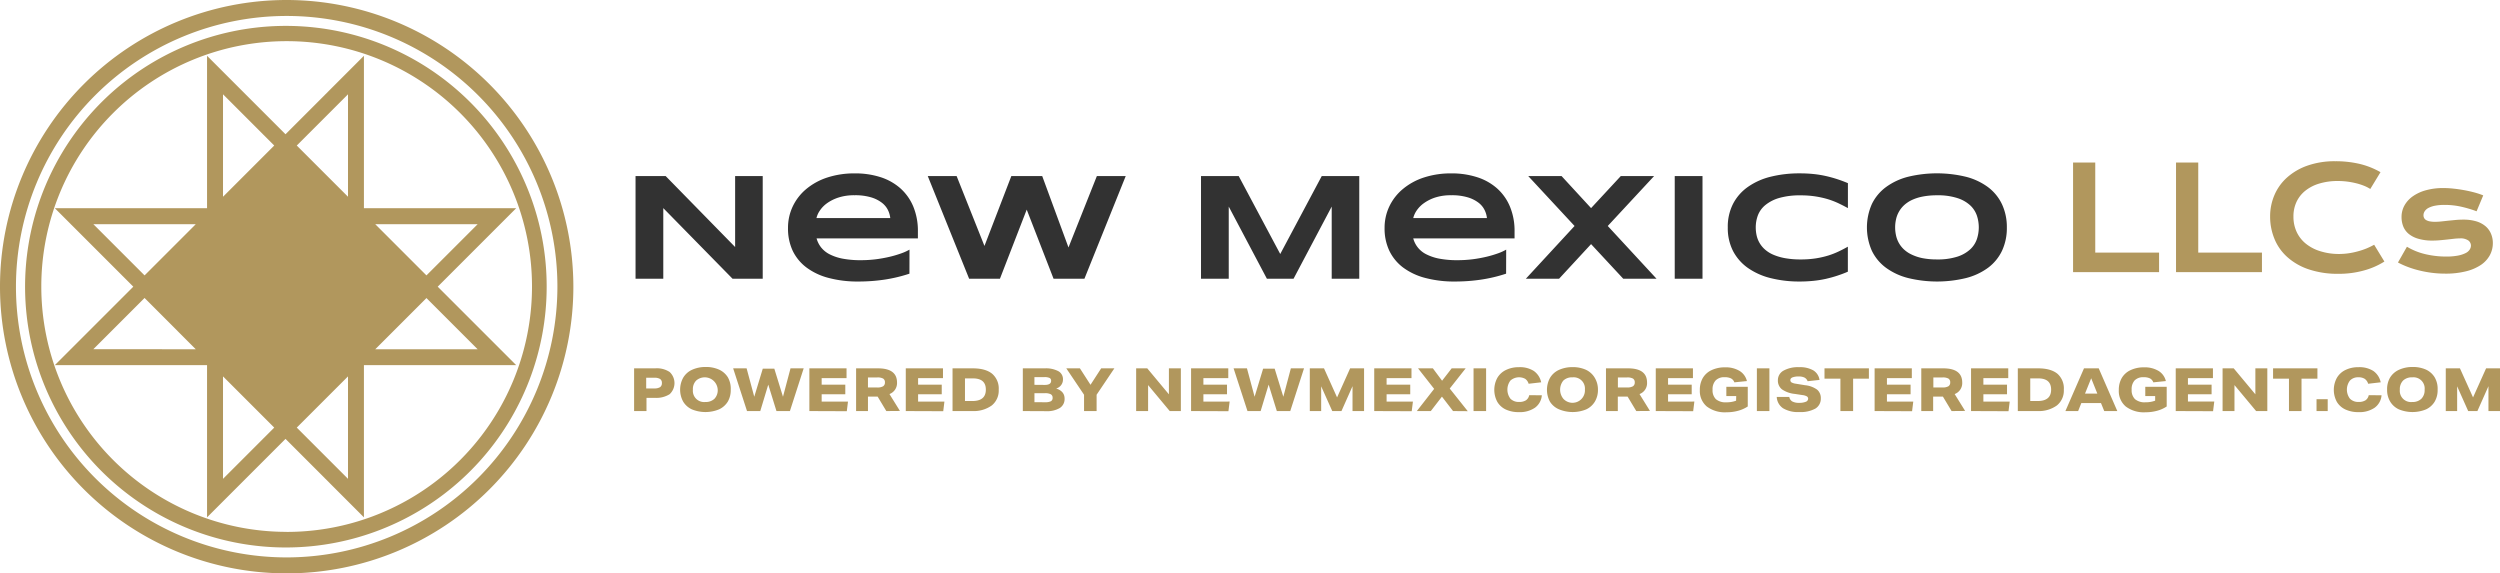
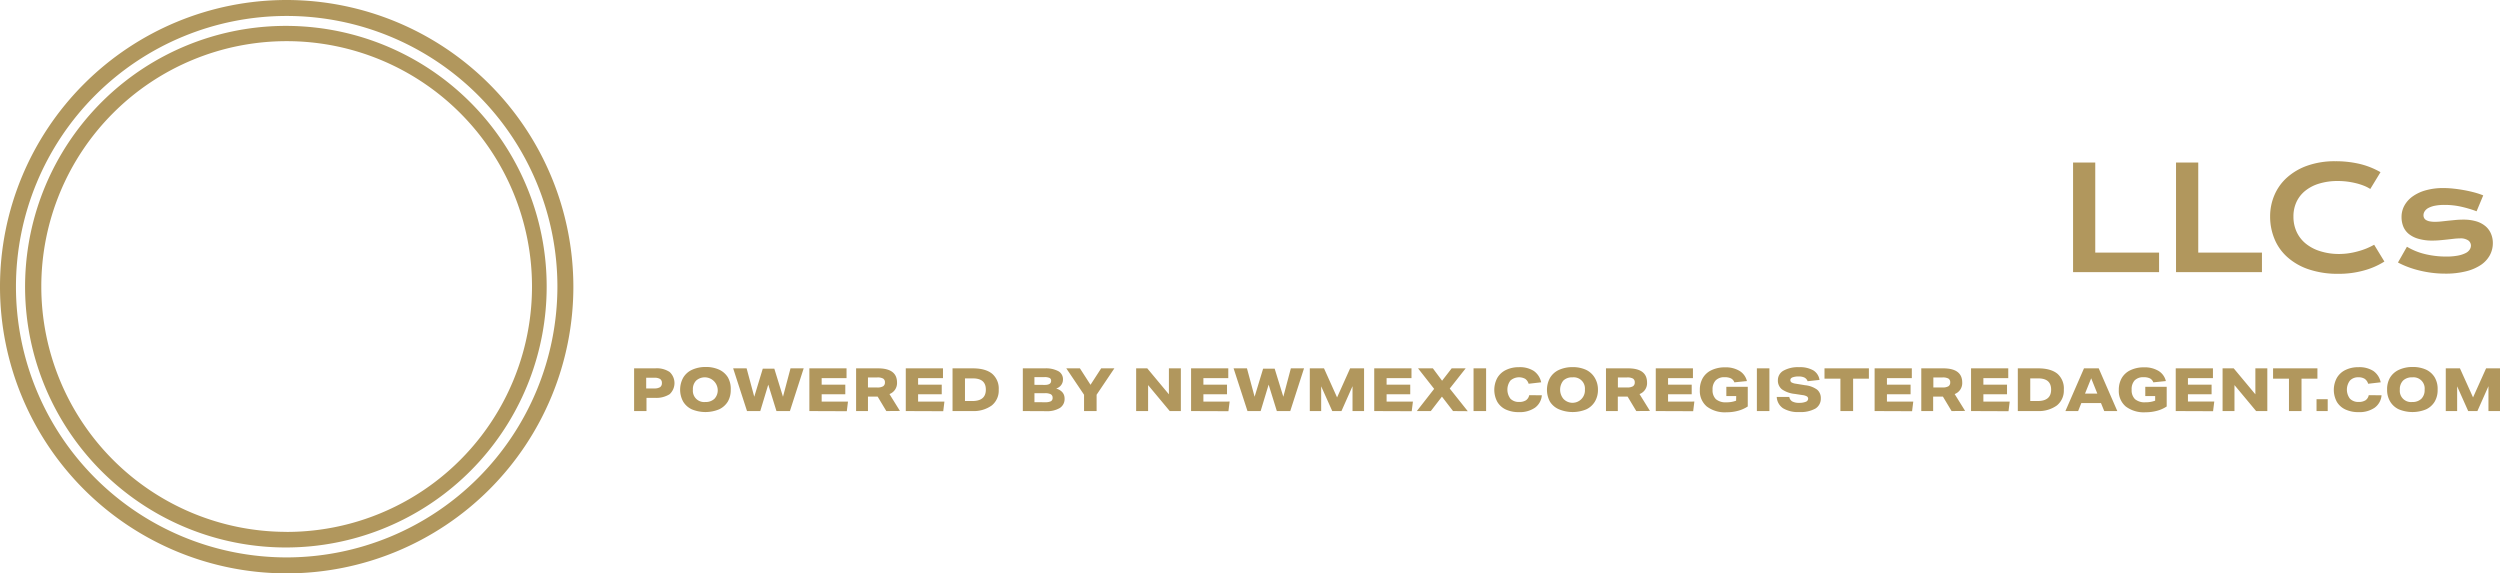
<svg xmlns="http://www.w3.org/2000/svg" viewBox="0 0 866.11 198.64">
  <defs>
    <style>.cls-1{fill:#b1975d}</style>
  </defs>
  <g id="Layer_2" data-name="Layer 2">
    <g id="Layer_1-2" data-name="Layer 1">
      <path class="cls-1" d="M99.32 0a99.32 99.32 0 1099.32 99.32A99.43 99.43 0 0099.32 0zm0 193.11a93.79 93.79 0 1193.79-93.79 93.89 93.89 0 01-93.79 93.79z" />
      <path class="cls-1" d="M182.31 64.26a90.35 90.35 0 107.08 35.06 89.78 89.78 0 00-7.08-35.06zm-83 120a85 85 0 1185-85 85 85 0 01-84.99 85.02z" />
-       <path class="cls-1" d="M178.82 72.14h-52.74V19.33L98.91 46.51 71.73 19.33v52.81H19l27.18 27.18L19 126.49h52.73v52.74l27.18-27.18 27.17 27.18v-52.74h52.74l-27.18-27.17zm-13.34 5.53l-17.75 17.74L130 77.67zm-44.92-45v35.49l-17.75-17.74zm-43.3 0L95 50.42 77.26 68.16zm-44.92 45h35.48L50.08 95.41zm0 43.3l17.74-17.74L67.82 121zm44.92 44.92V130.4L95 148.14zm43.3 0l-17.75-17.75 17.75-17.74zM165.48 121H130l17.74-17.74z" />
-       <path d="M253.79 96.57l-24-24.47v24.47h-9.61V61h10.44l24.06 24.58V61h9.56v35.57zm61.28-1.76a51.64 51.64 0 01-8.75 2.08 61.05 61.05 0 01-8.93.64A38.94 38.94 0 01287 96.27a22.07 22.07 0 01-7.66-3.64 15.81 15.81 0 01-4.75-5.83A18.15 18.15 0 01273 79a17.22 17.22 0 011.65-7.5 17.72 17.72 0 014.66-6 22 22 0 017.3-4 30 30 0 019.54-1.43 28.43 28.43 0 018.85 1.29 19.26 19.26 0 016.92 3.87 17.48 17.48 0 014.48 6.32 22.11 22.11 0 011.6 8.66v2.39h-35.1a8.84 8.84 0 001.54 3.08 9 9 0 002.92 2.39 16.94 16.94 0 004.52 1.53 33 33 0 006.42.54 42 42 0 005.18-.32 46.26 46.26 0 004.74-.86 36.05 36.05 0 004-1.18 16.87 16.87 0 002.87-1.3zm-6.64-19.26a8.45 8.45 0 00-.79-2.74 7.21 7.21 0 00-2.09-2.55 11.51 11.51 0 00-3.73-1.88 19.22 19.22 0 00-5.75-.74 17.58 17.58 0 00-5.6.8 14.52 14.52 0 00-4 2A10.09 10.09 0 00284 73a7.85 7.85 0 00-1.14 2.54zM361.07 61l9.1 24.73L380 61h10l-14.31 35.57H365l-9.3-23.95-9.28 23.95h-10.67L321.42 61h10l9.64 24.21L350.37 61zm100.29 35.57v-25l-13.22 25h-9.23l-13.22-25v25h-9.61V61h13.06l14.39 27 14.38-27h13v35.57zm60.42-1.76a51.64 51.64 0 01-8.78 2.08 61.05 61.05 0 01-8.93.64 38.94 38.94 0 01-10.38-1.26 22.16 22.16 0 01-7.66-3.64 15.88 15.88 0 01-4.74-5.83 18 18 0 01-1.61-7.8 17.22 17.22 0 011.65-7.5 17.75 17.75 0 014.67-6 21.89 21.89 0 017.29-4 30 30 0 019.54-1.43 28.43 28.43 0 018.88 1.31 19.18 19.18 0 016.92 3.87 17.36 17.36 0 014.48 6.32 21.93 21.93 0 011.6 8.66v2.37h-35.1a8.63 8.63 0 004.46 5.47 17.07 17.07 0 004.52 1.53 33 33 0 006.42.54 42 42 0 005.18-.32 46 46 0 004.75-.86 36.5 36.5 0 004-1.18 16.51 16.51 0 002.87-1.3zm-6.64-19.26a8.21 8.21 0 00-.79-2.74 7.18 7.18 0 00-2.08-2.55 11.57 11.57 0 00-3.74-1.88 19.13 19.13 0 00-5.75-.74 17.58 17.58 0 00-5.6.8 14.45 14.45 0 00-3.95 2 10.14 10.14 0 00-2.48 2.56 8.07 8.07 0 00-1.14 2.54zM557 78.29l16.9 18.28h-11.53l-11.15-12-11.09 12h-11.51l16.88-18.28L529.45 61H541l10.22 11.1L561.51 61h11.54zm23.2 18.28V61h9.62v35.57zm56.25-1.04c-1.26.42-2.57.77-3.91 1.08a36.3 36.3 0 01-4.27.68 45.26 45.26 0 01-4.81.24 40.37 40.37 0 01-10-1.17 23.6 23.6 0 01-7.88-3.51 16.54 16.54 0 01-5.16-5.85 17.4 17.4 0 01-1.84-8.2 17.41 17.41 0 011.84-8.21 16.42 16.42 0 015.15-5.85 23.41 23.41 0 017.88-3.52 40.86 40.86 0 0110-1.16 45.36 45.36 0 014.81.23 36.27 36.27 0 014.27.69c1.34.3 2.65.66 3.91 1.07s2.51.88 3.76 1.4v8.65c-1-.54-2-1.07-3.11-1.6a28.73 28.73 0 00-3.6-1.42 32.36 32.36 0 00-4.33-1 32.85 32.85 0 00-5.32-.4 25.84 25.84 0 00-7.53.93 13.43 13.43 0 00-4.78 2.49 8.56 8.56 0 00-2.53 3.53 12 12 0 00-.73 4.16 12.67 12.67 0 00.31 2.81 9.09 9.09 0 002.93 4.88 10.67 10.67 0 002.9 1.79 18.62 18.62 0 004.06 1.18 29.34 29.34 0 005.35.43 33 33 0 005.32-.38 31.07 31.07 0 004.33-1 27.28 27.28 0 003.6-1.42 50.19 50.19 0 003.11-1.62v8.66c-1.18.53-2.47 1-3.73 1.41zm58.81-16.74a18.61 18.61 0 01-1.68 8.1 15.86 15.86 0 01-4.82 5.87 22.06 22.06 0 01-7.61 3.56 42.38 42.38 0 01-20.11 0 22.23 22.23 0 01-7.66-3.56 15.92 15.92 0 01-4.88-5.87 20 20 0 010-16.2 15.92 15.92 0 014.88-5.87 22.24 22.24 0 017.62-3.57 42.73 42.73 0 0120.11 0 22.07 22.07 0 017.61 3.57 15.86 15.86 0 014.82 5.87 18.55 18.55 0 011.72 8.1zm-9.72 0a13.07 13.07 0 00-.63-4 8.77 8.77 0 00-2.26-3.57 11.8 11.8 0 00-4.42-2.56 21.66 21.66 0 00-7.13-1 24.94 24.94 0 00-5.1.46 15.63 15.63 0 00-3.81 1.25 10.85 10.85 0 00-2.7 1.88 9.56 9.56 0 00-1.73 2.31 9.3 9.3 0 00-.92 2.57 12.52 12.52 0 00-.28 2.63 12.89 12.89 0 00.28 2.67 9.48 9.48 0 00.92 2.58 9.27 9.27 0 001.73 2.29 10.28 10.28 0 002.7 1.85 16.07 16.07 0 003.81 1.28 25.71 25.71 0 005.1.45 22 22 0 007.13-1 12 12 0 004.42-2.57 8.64 8.64 0 002.26-3.57 13 13 0 00.63-3.95z" fill="#323232" />
      <path class="cls-1" d="M718.2 56.32h7.69v31.2H748v6.75h-29.8zm35.67 0h7.7v31.2h22.07v6.75h-29.77zm32.6 18.75A18.72 18.72 0 01788 67.5a17.26 17.26 0 014.43-6.09 21 21 0 017.09-4.07 28.24 28.24 0 019.48-1.48 36.44 36.44 0 018.51.93 27.28 27.28 0 017.2 2.86l-3.54 5.82a13 13 0 00-2.3-1.16 20 20 0 00-2.77-.86 26.6 26.6 0 00-3-.55 25.16 25.16 0 00-3.1-.19 21.8 21.8 0 00-6.58.91 14.08 14.08 0 00-4.87 2.55 10.8 10.8 0 00-3 3.91 11.85 11.85 0 00-1 5 12.43 12.43 0 001.07 5.17 11.42 11.42 0 003.09 4.06 14.65 14.65 0 005 2.68 21.44 21.44 0 006.61 1 23.1 23.1 0 003.33-.24 24.68 24.68 0 003.19-.67 24.3 24.3 0 003-1 25.45 25.45 0 002.67-1.29l3.55 5.82a26.14 26.14 0 01-7.19 3.12 32.09 32.09 0 01-8.67 1.13 31.37 31.37 0 01-10.27-1.52 21.12 21.12 0 01-7.38-4.17 17.09 17.09 0 01-4.55-6.35 20.15 20.15 0 01-1.53-7.75zm47.4 10.41a22.21 22.21 0 006.41 2.58 31.08 31.08 0 007.16.82 20.73 20.73 0 004.13-.34 9.81 9.81 0 002.64-.87 3.47 3.47 0 001.41-1.22 2.58 2.58 0 00.42-1.38 2.21 2.21 0 00-.89-1.75 4.68 4.68 0 00-2.93-.73 18.8 18.8 0 00-2 .12l-2.29.26c-.8.09-1.64.17-2.5.25s-1.75.13-2.64.13a17 17 0 01-5-.64 9.3 9.3 0 01-3.34-1.71 6.41 6.41 0 01-1.87-2.59 8.68 8.68 0 01-.58-3.21 8.18 8.18 0 011-4 9.69 9.69 0 012.91-3.2 14.56 14.56 0 014.58-2.1 22.19 22.19 0 016-.75 32.69 32.69 0 013.61.21c1.25.13 2.49.32 3.7.54s2.38.49 3.5.79a27.23 27.23 0 013 1L858 73.2a40.88 40.88 0 00-5.47-1.62 26.15 26.15 0 00-5.62-.59 16.64 16.64 0 00-3.42.3 8.18 8.18 0 00-2.27.8 3.48 3.48 0 00-1.22 1.14 2.5 2.5 0 00-.4 1.35 2 2 0 00.21.92 1.76 1.76 0 00.67.72 3.88 3.88 0 001.24.46 9.18 9.18 0 001.89.16 20.68 20.68 0 002.16-.12l2.38-.26 2.56-.25q1.32-.12 2.7-.12a15.25 15.25 0 014.51.6 8.89 8.89 0 013.19 1.7A7 7 0 01863 81a8.13 8.13 0 01.63 3.23 8.72 8.72 0 01-1.05 4.2 9.66 9.66 0 01-3.1 3.36A16.11 16.11 0 01854.3 94a28.51 28.51 0 01-7.1.8 37.21 37.21 0 01-4.79-.3 38.39 38.39 0 01-4.39-.83 34 34 0 01-3.92-1.22 29 29 0 01-3.34-1.51zm-614.19 56.93v-14.8H227a8 8 0 015 1.27 5.25 5.25 0 010 7.68 8.65 8.65 0 01-5.17 1.27h-2.86v4.58zm7-7.84a3.65 3.65 0 002-.44 1.65 1.65 0 00.63-1.44 1.58 1.58 0 00-.62-1.39 3.62 3.62 0 00-2-.43h-2.82v3.7zm26.48.43a7.92 7.92 0 01-1 4.11 7 7 0 01-3.05 2.71 12.39 12.39 0 01-9.42 0 6.89 6.89 0 01-3-2.67 8.62 8.62 0 010-8.3 6.88 6.88 0 013-2.71 11.13 11.13 0 014.78-1 10.91 10.91 0 014.64.91 7 7 0 013.05 2.66 8 8 0 011 4.29zm-4.51 0a4.5 4.5 0 00-7.47-3.15 4.21 4.21 0 00-1.13 3.15 3.9 3.9 0 004.29 4.27 4.37 4.37 0 003.18-1.12 4.26 4.26 0 001.13-3.15zm20.35 7.41l-2.84-9.16-2.77 9.16h-4.59l-4.8-14.8h4.66l2.65 9.84 2.95-9.73h4l3 9.73 2.61-9.84h4.56l-4.77 14.8zm11.4 0v-14.8h12.88V131h-8.62v2.26h8.19v3.33h-8.19v2.53h9.12l-.41 3.34zm26.66 0l-3-5h-3.36v5h-4.11v-14.8h7.57c4.4 0 6.61 1.64 6.61 4.91a4.05 4.05 0 01-2.62 4l3.63 5.85zm-3.17-8.17a3.86 3.86 0 002.05-.41 1.51 1.51 0 00.64-1.35 1.46 1.46 0 00-.61-1.32 4 4 0 00-2-.4h-3.27v3.48zm9.91 8.17v-14.8h12.89V131h-8.62v2.26h8.19v3.33h-8.19v2.53h9.12l-.41 3.34zm16.2 0v-14.8h7q4.44 0 6.73 1.88A6.74 6.74 0 01346 135a6.6 6.6 0 01-2.41 5.47 10.66 10.66 0 01-6.81 1.93zm6.86-3.48c3.12 0 4.68-1.32 4.68-3.94s-1.5-3.9-4.49-3.9h-2.74v7.84zm17.49 3.48v-14.8H362a9.15 9.15 0 014.69 1 3.15 3.15 0 011.57 2.85 3.2 3.2 0 01-2.36 3.13c1.95.64 2.92 1.81 2.92 3.53a3.65 3.65 0 01-1.64 3.22 8.6 8.6 0 01-4.8 1.11zm7.6-9.06c1.47 0 2.2-.47 2.2-1.41a1 1 0 00-.53-1 4 4 0 00-1.79-.29h-3.46v2.67zm.08 6a4.4 4.4 0 002.05-.34 1.27 1.27 0 00.59-1.19 1.32 1.32 0 00-.63-1.23 4.16 4.16 0 00-2-.37h-3.66v3.13zm13.53 3.06v-5.66l-6.15-9.14h4.72l3.67 5.7 3.69-5.7h4.57l-6.15 9.14v5.66zm29.69 0l-7.5-9v9h-4.14v-14.8h3.85l7.5 9v-9h4.14v14.8zm7.39 0v-14.8h12.89V131h-8.62v2.26h8.18v3.33h-8.18v2.53H426l-.42 3.34zm29.71 0l-2.84-9.16-2.77 9.16h-4.56l-4.81-14.8H432l2.65 9.84 2.95-9.73h4l3 9.73 2.61-9.84h4.56l-4.77 14.8zm26.22 0v-8.62l-3.83 8.62h-3.19l-3.84-8.58v8.58h-3.94v-14.8h4.92l4.53 10.07 4.52-10.07h4.83v14.8zm7.52 0v-14.8H489V131h-8.62v2.26h8.19v3.33h-8.19v2.53h9.12l-.42 3.34zm27.31 0l-3.85-5-3.86 5h-4.84l6-7.69-5.58-7.11h5.14l3.19 4.29 3.32-4.29h4.85l-5.52 7 6.24 7.84zm7.1 0v-14.8h4.35v14.8zm23.66-5.47a5.85 5.85 0 01-2.38 4.31 9.29 9.29 0 01-5.6 1.53 10.46 10.46 0 01-4.51-.91 6.67 6.67 0 01-2.95-2.68 8.76 8.76 0 010-8.24 6.9 6.9 0 012.94-2.74 10 10 0 014.59-1 8.93 8.93 0 015.12 1.3 6.39 6.39 0 012.56 3.94l-4.35.5a3.13 3.13 0 00-1.19-1.71 4.51 4.51 0 00-5.11.6 5.22 5.22 0 000 6.29 4 4 0 003 1.12 4.24 4.24 0 002.37-.57 2.75 2.75 0 001.13-1.77zM553.6 135a7.83 7.83 0 01-1.05 4.11 6.91 6.91 0 01-3 2.71 12.37 12.37 0 01-9.41 0 6.86 6.86 0 01-3.14-2.62 8.62 8.62 0 010-8.3 6.93 6.93 0 013-2.71 11.13 11.13 0 014.78-1 10.91 10.91 0 014.64.91 7 7 0 013 2.66 7.86 7.86 0 011.18 4.24zm-4.52 0a3.9 3.9 0 00-4.29-4.27 4.3 4.3 0 00-3.18 1.12 5 5 0 000 6.3 4.31 4.31 0 007.48-3.15zm17.8 7.41l-3-5h-3.4v5h-4.1v-14.8H564c4.4 0 6.61 1.64 6.61 4.91a4 4 0 01-2.61 4l3.62 5.85zm-3.17-8.17a3.86 3.86 0 002-.41 1.49 1.49 0 00.64-1.35 1.46 1.46 0 00-.61-1.32 4 4 0 00-2-.4h-3.23v3.48zm9.92 8.17v-14.8h12.88V131h-8.62v2.26h8.19v3.33h-8.19v2.53H587l-.41 3.34zm27.87-5.2h-3.42V134h7.42v6.82a11.64 11.64 0 01-3.38 1.5 15.18 15.18 0 01-4 .51 10.36 10.36 0 01-6.81-2 7 7 0 01-2.41-5.68 8.06 8.06 0 011-4.15 6.81 6.81 0 013-2.74 10.62 10.62 0 014.7-1 9.32 9.32 0 015.06 1.24 5.69 5.69 0 012.55 3.52l-4.35.44a2.48 2.48 0 00-1.18-1.37 4.86 4.86 0 00-2.18-.41 4.13 4.13 0 00-3.12 1.11 4.47 4.47 0 00-1.07 3.22 4.29 4.29 0 001.16 3.29 5.14 5.14 0 003.59 1.08 9.5 9.5 0 003.4-.56zm7.16 5.2v-14.8H613v14.8zm17.58-10.34a2.34 2.34 0 00-1.08-1.26 4.34 4.34 0 00-2-.38 5.74 5.74 0 00-2.16.31c-.49.21-.74.51-.74.91a.94.94 0 00.4.83 4.26 4.26 0 001.53.46l3.19.52a8.44 8.44 0 014.16 1.54 3.76 3.76 0 011.27 3 4 4 0 01-1.88 3.55 10.52 10.52 0 01-5.58 1.2 10 10 0 01-5.62-1.31 5 5 0 01-2.19-3.93h4.35a2.23 2.23 0 001 1.55 4.77 4.77 0 002.42.5 5.79 5.79 0 002.3-.37 1.17 1.17 0 00.81-1.06.91.91 0 00-.45-.81 4.18 4.18 0 00-1.54-.45l-2.63-.4a9.43 9.43 0 01-4.46-1.59 3.84 3.84 0 01-1.4-3.13 3.75 3.75 0 011.94-3.34 10.28 10.28 0 015.39-1.2 9.3 9.3 0 014.94 1.1 4.68 4.68 0 012.15 3.31zm11.36 10.34v-11.23h-5.51v-3.57h15.38v3.57H642v11.23zm11.85 0v-14.8h12.89V131h-8.62v2.26h8.19v3.33h-8.19v2.53h9.12l-.41 3.34zm26.67 0l-3-5h-3.39v5h-4.11v-14.8h7.57c4.4 0 6.61 1.64 6.61 4.91a4.05 4.05 0 01-2.62 4l3.63 5.85zm-3.12-8.17a3.89 3.89 0 002-.41 1.49 1.49 0 00.64-1.35 1.46 1.46 0 00-.61-1.32 4 4 0 00-2-.4h-3.23v3.48zm9.86 8.17v-14.8h12.89V131h-8.62v2.26h8.19v3.33h-8.19v2.53h9.12l-.41 3.34zm16.2 0v-14.8h7q4.44 0 6.73 1.88A6.74 6.74 0 01715 135a6.6 6.6 0 01-2.41 5.47 10.66 10.66 0 01-6.81 1.93zm6.86-3.48c3.12 0 4.68-1.32 4.68-3.94s-1.5-3.9-4.49-3.9h-2.74v7.84zm23.08 3.48l-1.12-2.76h-6.82l-1.1 2.76h-4.41l6.44-14.8h5.1l6.44 14.8zm-4.52-11.36l-2.14 5.31h4.27zm22.16 6.16h-3.42V134h7.42v6.82a11.46 11.46 0 01-3.37 1.5 15.23 15.23 0 01-4 .51 10.36 10.36 0 01-6.81-2 7 7 0 01-2.41-5.68 8.16 8.16 0 011-4.15 6.83 6.83 0 013-2.74 10.62 10.62 0 014.7-1 9.34 9.34 0 015.06 1.24 5.64 5.64 0 012.54 3.52l-4.35.44a2.5 2.5 0 00-1.17-1.37 4.86 4.86 0 00-2.18-.41 4.13 4.13 0 00-3.12 1.11 4.47 4.47 0 00-1.03 3.21 4.29 4.29 0 001.16 3.29 5.12 5.12 0 003.59 1.08 9.44 9.44 0 003.39-.56zm7.13 5.2v-14.8h12.89V131H758v2.26h8.19v3.33H758v2.53h9.12l-.42 3.34zm27.85 0l-7.5-9v9H770v-14.8h3.86l7.5 9v-9h4.14v14.8zm11.38 0v-11.23h-5.51v-3.57h15.37v3.57h-5.51v11.23zm9.55 0v-4.11h3.87v4.11zm22.52-5.47a5.86 5.86 0 01-2.39 4.31 9.26 9.26 0 01-5.59 1.53 10.5 10.5 0 01-4.52-.91 6.73 6.73 0 01-3-2.68 8.72 8.72 0 010-8.24 6.88 6.88 0 012.93-2.74 10 10 0 014.59-1 9 9 0 015.13 1.3 6.39 6.39 0 012.56 3.94l-4.35.5a3.14 3.14 0 00-1.2-1.71 3.88 3.88 0 00-2.16-.53 3.83 3.83 0 00-2.94 1.13 5.18 5.18 0 000 6.29 4 4 0 003 1.12 4.3 4.3 0 002.38-.57 2.74 2.74 0 001.12-1.77zM844.5 135a7.83 7.83 0 01-1 4.11 6.88 6.88 0 01-3 2.71 12.39 12.39 0 01-9.42 0 6.83 6.83 0 01-3-2.67 7.8 7.8 0 01-1.08-4.19 7.89 7.89 0 011-4.11 7 7 0 013.05-2.71 11.07 11.07 0 014.78-1 11 11 0 014.64.91 6.93 6.93 0 013 2.66 7.86 7.86 0 011.03 4.29zm-4.5 0a3.88 3.88 0 00-4.28-4.27 4.34 4.34 0 00-3.19 1.12 4.24 4.24 0 00-1.12 3.15 3.88 3.88 0 004.28 4.27 4.34 4.34 0 003.18-1.12A4.22 4.22 0 00840 135zm22.11 7.41v-8.62l-3.83 8.62h-3.19l-3.83-8.58v8.58h-3.94v-14.8h4.91l4.54 10.07 4.52-10.07h4.82v14.8z" />
    </g>
  </g>
</svg>